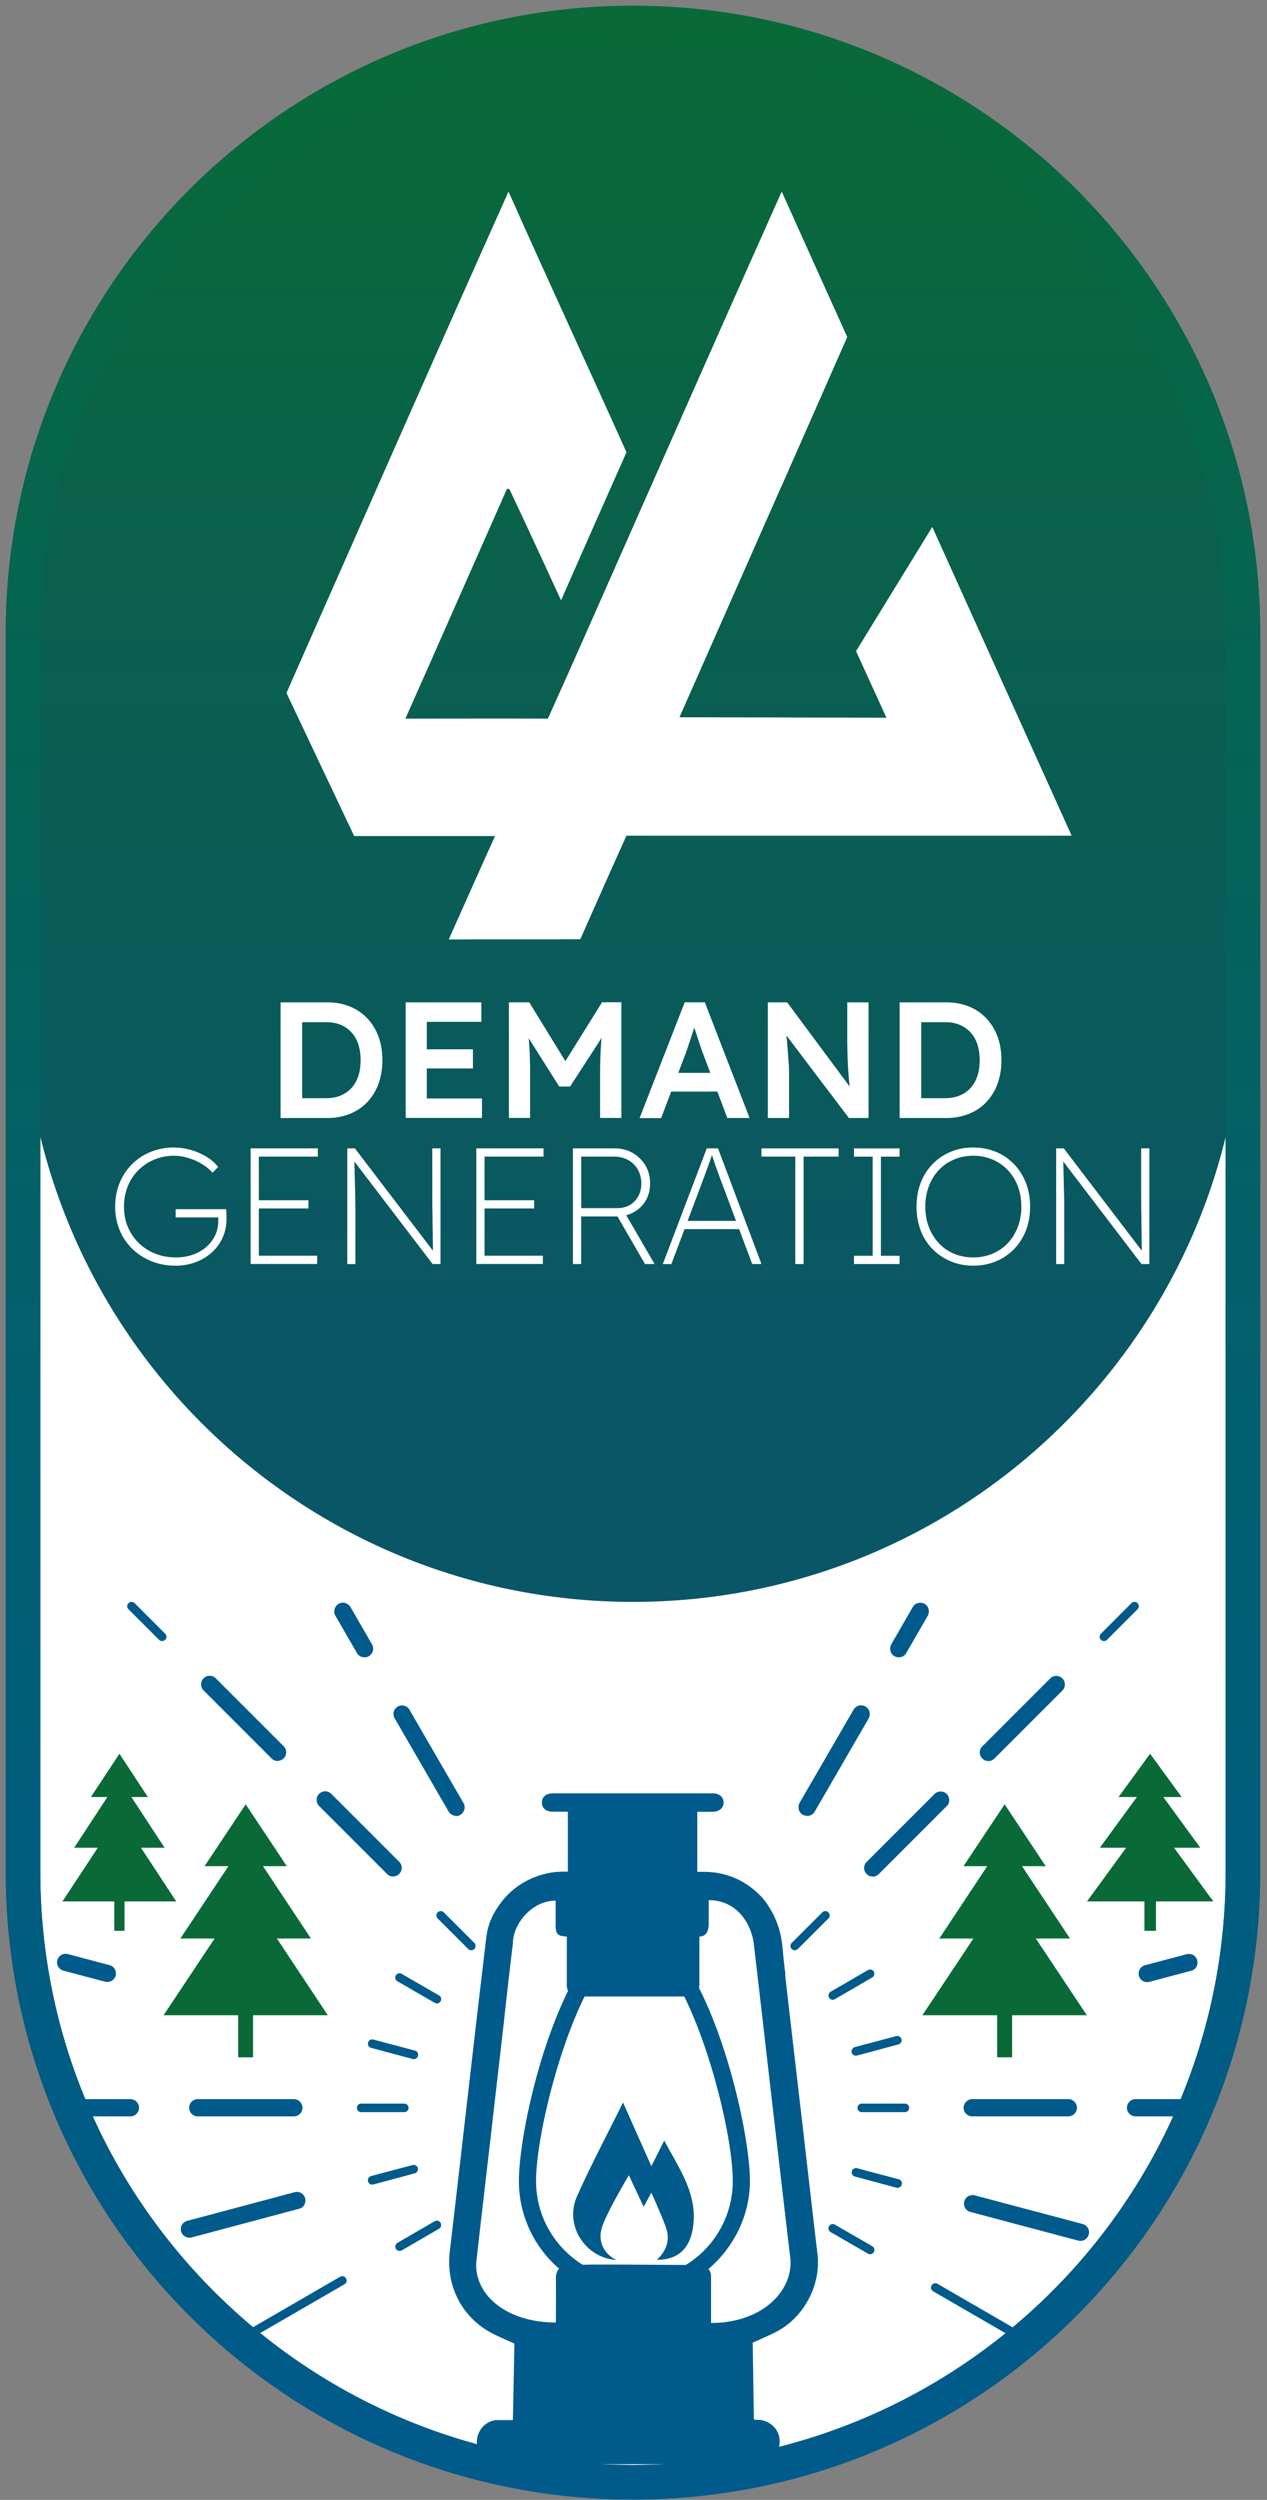
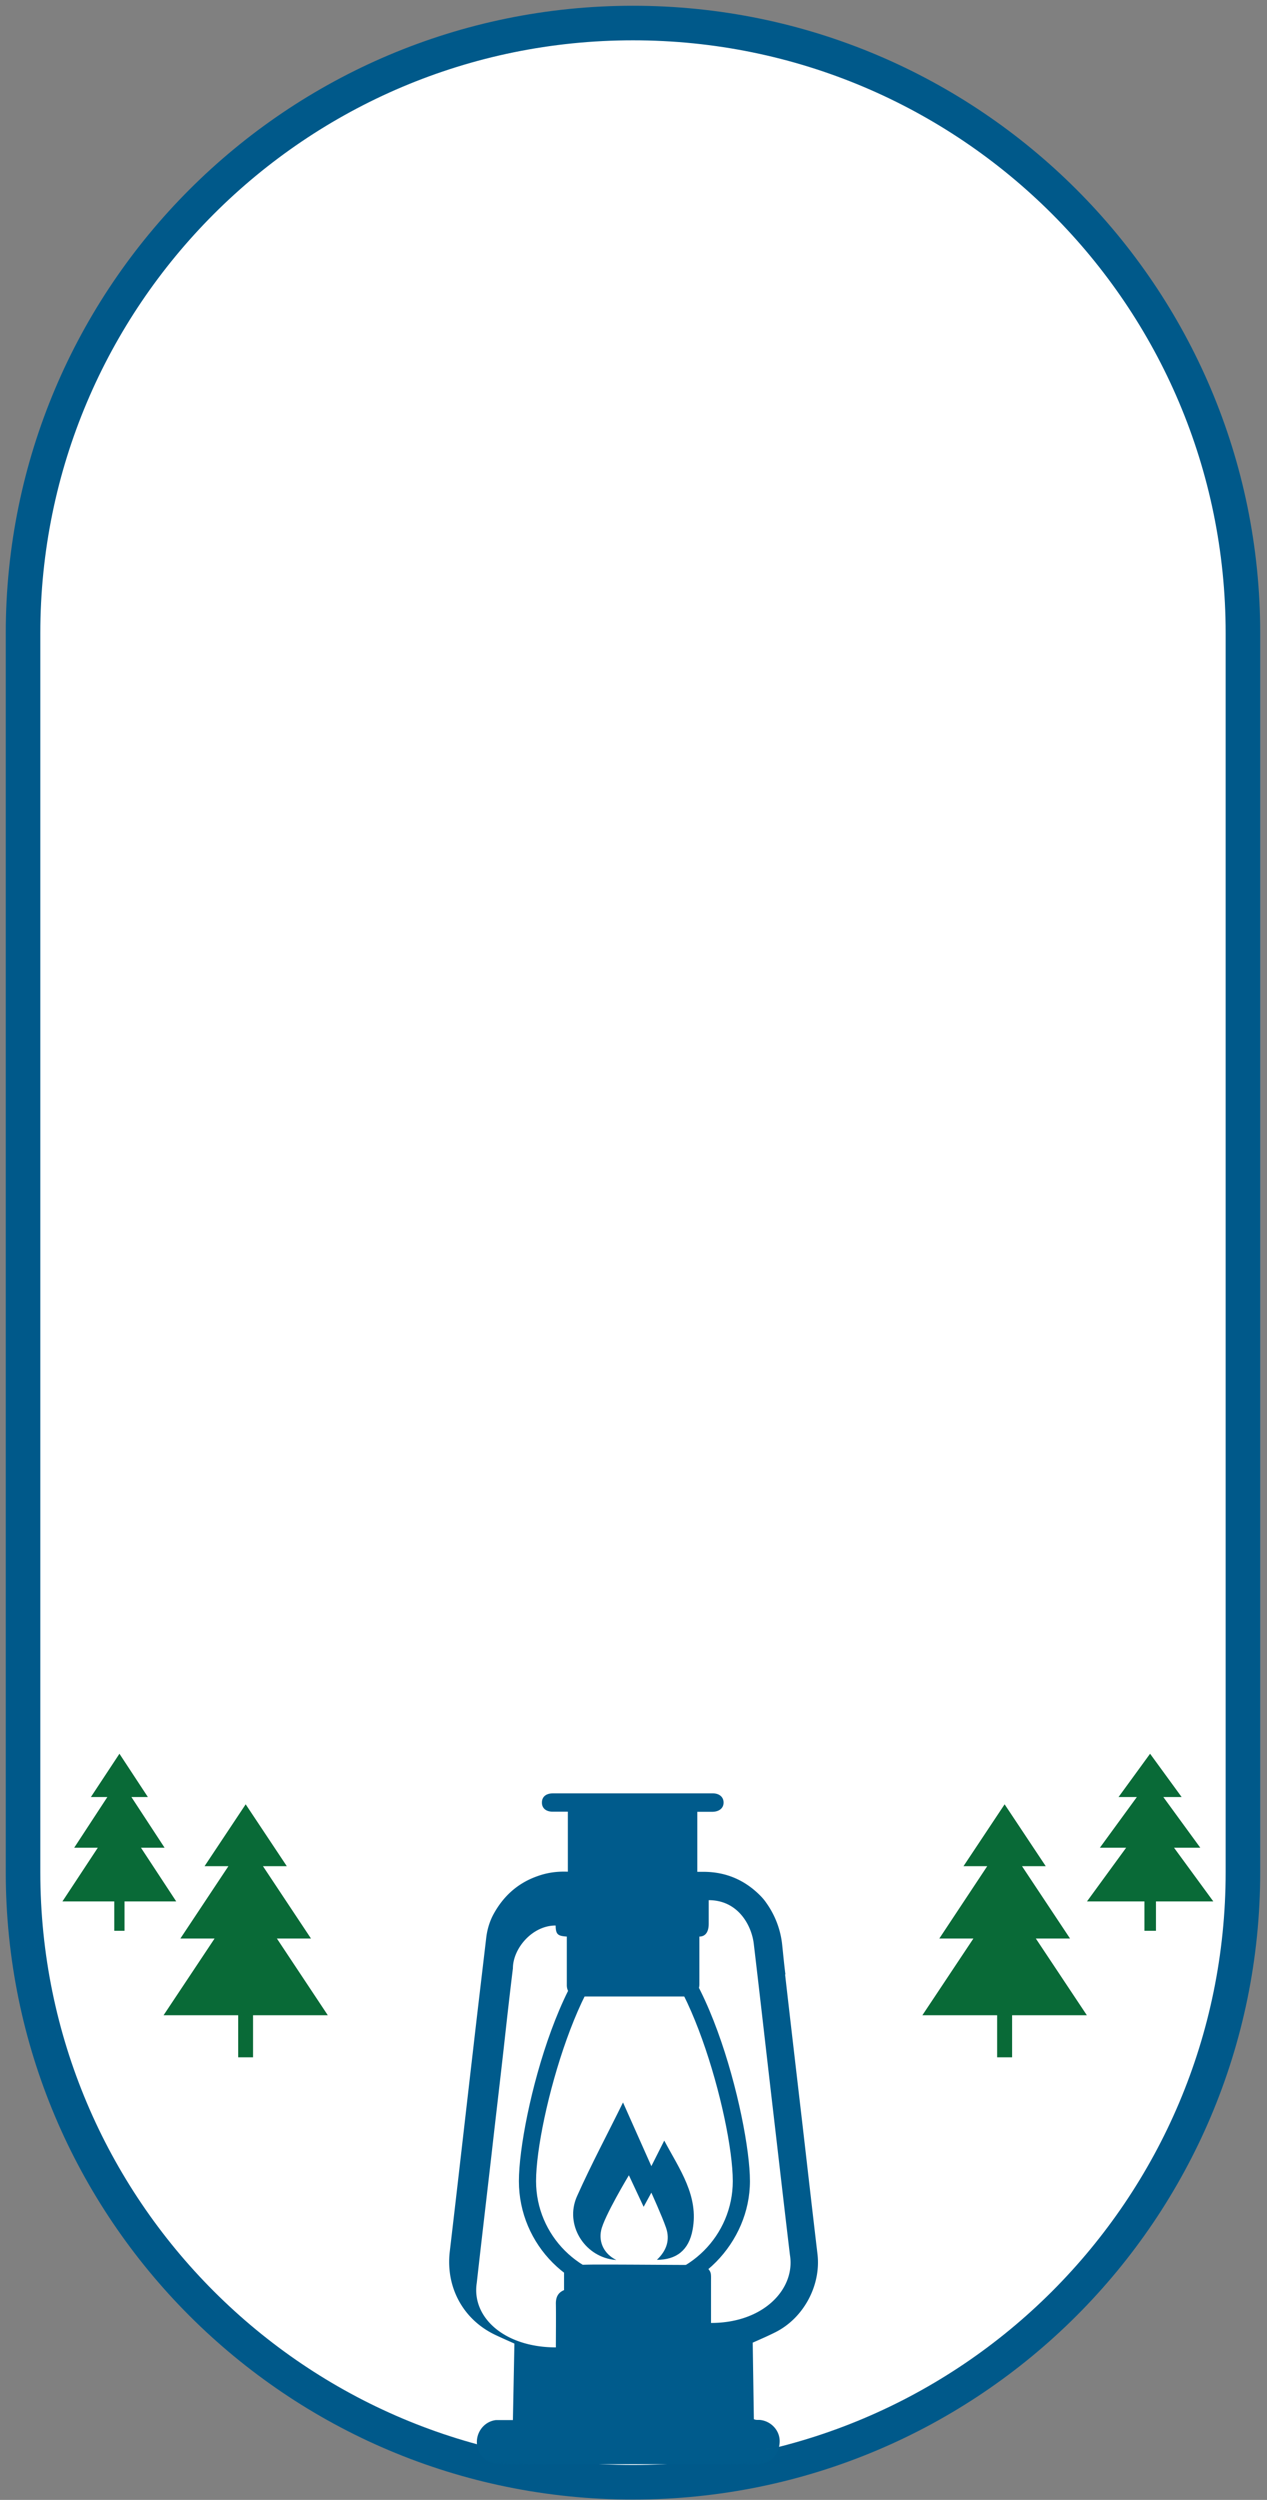
<svg xmlns="http://www.w3.org/2000/svg" width="110" height="217" fill="none">
  <rect width="100%" height="100%" fill="#808080" stroke="none" />
  <path fill="#fff" stroke="#00598A" stroke-miterlimit="10" stroke-width="3" d="M107.91 54.96C107.91 25.711 84.201 2 54.955 2S2 25.711 2 54.96v107.55c0 29.249 23.709 52.96 52.955 52.96s52.955-23.711 52.955-52.96V54.96Z" />
  <mask id="a" width="106" height="214" x="2" y="2" maskUnits="userSpaceOnUse" style="mask-type:luminance">
    <path fill="#fff" d="M107.91 55.13c0-29.25-23.709-52.96-52.955-52.96S2 25.88 2 55.13v107.55c0 29.249 23.709 52.96 52.955 52.96s52.955-23.711 52.955-52.96V55.13Z" />
  </mask>
  <g mask="url(#a)">
-     <path fill="#005B8C" d="M35.1 183.34h-3.74c-.21 0-.37-.16-.37-.37s.16-.37.37-.37h3.74c.21 0 .37.16.37.37s-.16.37-.37.37ZM25.51 183.71h-8.34c-.41 0-.75-.34-.75-.75s.34-.75.75-.75h8.34c.41 0 .75.34.75.75s-.34.75-.75.75Zm-14.19 0H2.98c-.41 0-.75-.34-.75-.75s.34-.75.75-.75h8.34c.41 0 .75.34.75.75s-.34.75-.75.75ZM106.93 183.71h-8.34c-.41 0-.75-.34-.75-.75s.34-.75.75-.75h8.34c.41 0 .75.34.75.75s-.34.75-.75.75Zm-14.18 0h-8.34c-.41 0-.75-.34-.75-.75s.34-.75.75-.75h8.34c.41 0 .75.34.75.75s-.34.75-.75.75ZM78.56 183.34h-3.74c-.21 0-.37-.16-.37-.37s.16-.37.37-.37h3.74c.21 0 .37.16.37.37s-.16.37-.37.37ZM40.91 169.29c-.1 0-.19-.04-.26-.11L38 166.53a.368.368 0 0 1 0-.53c.15-.15.38-.15.53 0l2.65 2.65c.15.15.15.38 0 .53-.07.07-.17.11-.26.11h-.01ZM34.14 162.89a.71.71 0 0 1-.53-.22l-5.9-5.9a.75.75 0 0 1-.22-.53c0-.2.07-.39.22-.53.29-.29.76-.29 1.05 0l5.9 5.9c.29.29.29.76 0 1.05a.75.75 0 0 1-.53.22l.01.01Zm-10.03-10.03a.71.71 0 0 1-.53-.22l-5.9-5.9a.75.75 0 0 1-.22-.53c0-.2.07-.39.22-.53.29-.29.76-.29 1.05 0l5.9 5.9c.29.29.29.76 0 1.05a.75.75 0 0 1-.53.22l.01.01ZM14.07 142.45c-.1 0-.19-.04-.26-.11l-2.65-2.65a.368.368 0 0 1 0-.53c.15-.15.38-.15.53 0l2.65 2.65c.15.15.15.38 0 .53-.07.07-.17.11-.26.11h-.01ZM69 169.29c-.1 0-.19-.04-.26-.11a.368.368 0 0 1 0-.53l2.65-2.65c.15-.15.38-.15.53 0 .15.15.15.38 0 .53l-2.65 2.65c-.07.07-.17.11-.26.11H69ZM75.77 162.89a.71.71 0 0 1-.53-.22.742.742 0 0 1 0-1.05l5.9-5.9c.28-.28.78-.28 1.05 0 .14.14.22.33.22.53s-.07.39-.22.53l-5.9 5.9a.75.75 0 0 1-.53.22l.01-.01Zm10.04-10.03a.71.71 0 0 1-.53-.22.742.742 0 0 1 0-1.05l5.9-5.9c.29-.29.76-.29 1.05 0 .14.14.22.33.22.53s-.07.39-.22.53l-5.9 5.9a.75.75 0 0 1-.53.22l.01-.01ZM95.84 142.45c-.1 0-.19-.04-.26-.11a.368.368 0 0 1 0-.53l2.65-2.65c.15-.15.38-.15.53 0 .15.15.15.38 0 .53l-2.65 2.65c-.07.07-.17.11-.26.11h-.01ZM70.06 157.62c-.13 0-.26-.04-.37-.1-.17-.1-.3-.26-.34-.46-.05-.19-.02-.4.07-.57l4.69-8.09c.1-.17.26-.3.46-.35a.758.758 0 0 1 .92.54c.05.19.02.4-.07.57l-4.69 8.1c-.13.23-.38.37-.65.37l-.02-.01ZM78.02 143.86c-.13 0-.26-.04-.37-.1-.17-.1-.3-.26-.34-.46-.05-.19-.02-.4.07-.57l1.87-3.24c.1-.17.26-.3.46-.34.19-.05.4-.02.57.07.17.1.3.26.34.46.05.2.02.4-.07.57l-1.87 3.24c-.13.23-.38.37-.65.37h-.01ZM72.3 173.59a.37.37 0 0 1-.32-.19c-.1-.18-.04-.4.13-.51l3.24-1.88c.18-.1.41-.05.51.13.1.18.04.4-.13.51l-3.24 1.88a.34.34 0 0 1-.19.05v.01ZM34.69 195.39a.37.37 0 0 1-.32-.19c-.1-.18-.04-.4.13-.51l3.24-1.88c.18-.1.41-.05.51.14.1.18.04.4-.13.51l-3.24 1.88a.34.34 0 0 1-.19.05ZM74.3 178.44c-.16 0-.31-.11-.36-.28-.05-.2.07-.4.26-.46l3.61-.96c.19-.05.4.07.46.26.05.2-.07.4-.26.46l-3.61.97s-.07.01-.1.01ZM99.6 172.06c-.34 0-.64-.23-.72-.55-.05-.2-.02-.4.07-.57.1-.17.26-.3.46-.35l3.61-.96a.81.81 0 0 1 .57.07c.17.1.3.26.35.46.05.19.02.4-.07.57-.1.17-.26.3-.46.34l-3.61.96c-.06.02-.13.02-.19.02l-.01.01ZM6.31 196.57c-.16 0-.31-.11-.36-.28-.05-.2.07-.4.26-.46l3.61-.97c.19-.05.4.07.46.26.05.2-.07.4-.26.46l-3.61.96s-.07.02-.1.02v.01ZM16.45 194.24c-.34 0-.64-.23-.73-.55-.1-.4.13-.81.53-.91l9.33-2.49c.4-.11.81.13.91.53.05.19.02.4-.07.57-.1.17-.26.3-.46.34l-9.33 2.49c-.06.02-.13.02-.19.02h.01ZM32.31 189.63c-.16 0-.31-.11-.36-.28-.05-.2.07-.4.26-.46l3.61-.96c.19-.05.4.07.46.26.05.19-.07.4-.26.46l-3.61.97s-.07.01-.1.01ZM77.93 189.91s-.07 0-.1-.01l-3.61-.97a.366.366 0 0 1-.26-.46c.05-.2.26-.31.46-.26l3.61.96c.2.05.32.26.26.46-.04.16-.19.28-.36.28ZM93.79 194.51c-.07 0-.13 0-.19-.02l-9.33-2.48a.745.745 0 1 1 .38-1.44l9.34 2.48c.19.05.35.17.46.35.1.17.13.37.07.57-.09.33-.38.55-.73.55v-.01ZM103.94 196.84s-.07 0-.1-.02l-3.61-.96a.366.366 0 0 1-.26-.46c.05-.2.26-.31.46-.26l3.61.96c.2.05.32.26.26.46-.05.16-.19.28-.36.28ZM9.32 172.04c-.06 0-.13 0-.19-.02l-3.62-.96a.74.74 0 0 1-.53-.91c.1-.4.51-.63.91-.53l3.62.96a.742.742 0 0 1-.2 1.46h.01ZM35.93 178.74s-.07 0-.1-.01l-3.61-.97a.366.366 0 0 1-.26-.46c.05-.2.25-.31.46-.26l3.61.96c.2.05.32.26.26.46-.04.16-.19.28-.36.28ZM75.54 195.67a.34.34 0 0 1-.19-.05l-3.24-1.87a.363.363 0 0 1-.13-.51c.1-.18.33-.24.51-.13l3.24 1.87c.18.1.24.33.13.51a.37.37 0 0 1-.32.19v-.01ZM89.3 203.63a.34.34 0 0 1-.19-.05l-8.1-4.69a.365.365 0 0 1-.13-.51c.1-.18.33-.24.51-.14l8.1 4.69c.18.1.24.33.13.51a.37.37 0 0 1-.32.19ZM21.62 203.02c.06 0 .13-.01.19-.05l8.1-4.69c.18-.11.24-.33.13-.51a.375.375 0 0 0-.51-.14l-8.1 4.69c-.18.1-.24.33-.13.51.07.12.19.19.32.19ZM98.2 208.78c-.06 0-.13-.02-.19-.05l-3.24-1.87a.363.363 0 0 1-.13-.51c.1-.18.33-.24.51-.13l3.24 1.87c.18.1.24.33.13.51a.37.37 0 0 1-.32.19v-.01ZM37.93 173.9a.34.34 0 0 1-.19-.05l-3.24-1.87a.363.363 0 0 1-.13-.51c.1-.18.33-.24.51-.13l3.24 1.87c.18.1.24.33.13.51a.37.37 0 0 1-.32.19v-.01ZM39.6 157.62c-.27 0-.52-.14-.65-.37l-4.69-8.1a.743.743 0 1 1 1.29-.74l4.69 8.1c.1.17.13.37.07.57-.05.19-.17.35-.35.46-.11.07-.24.1-.37.1l.01-.02ZM31.64 143.86c-.27 0-.52-.14-.65-.37l-1.87-3.24a.707.707 0 0 1-.07-.57c.05-.19.17-.35.35-.46.17-.1.37-.13.57-.07.19.05.35.17.46.35l1.87 3.24c.21.36.08.81-.27 1.02a.71.71 0 0 1-.37.1h-.02Z" />
    <path fill="#096A37" d="m105.34 165.05-3.41-4.66h2.28l-3.21-4.4h1.59l-2.74-3.76-2.74 3.76h1.59l-3.21 4.4h2.28l-3.4 4.66h4.99v2.55h1v-2.55h4.99-.01ZM15.3 165.05l-3.06-4.66h2.05l-2.88-4.4h1.43l-2.47-3.76-2.48 3.76h1.43l-2.88 4.4h2.05l-3.07 4.66h4.5v2.55h.89v-2.55h4.5-.01ZM14.2 174.93l4.43-6.66h-2.97l4.17-6.28h-2.07l3.57-5.37 3.57 5.37h-2.07l4.17 6.28h-2.96l4.42 6.66h-6.49v3.65h-1.29v-3.65h-6.49.01ZM80.08 174.93l4.43-6.66h-2.96l4.16-6.28h-2.06l3.57-5.37 3.57 5.37h-2.06l4.17 6.28h-2.97l4.43 6.66h-6.49v3.65h-1.3v-3.65h-6.49Z" />
-     <path fill="#005B8C" d="M68.16 171.38c.49 4.29.99 8.57 1.49 12.86.44 3.8.87 7.6 1.32 11.39.33 2.69-1.15 5.54-3.62 6.8-.67.34-1.35.63-2 .92l.1 6.64c.19.1.37.05.55.07.97.11 1.72.94 1.69 1.89-.03 1.08-.76 1.89-1.78 1.95-.22.01-.45 0-.67 0H43.51c-1.11 0-1.84-.54-2.06-1.5-.25-1.09.49-2.2 1.61-2.33h1.47l.13-6.64c-.51-.23-1.06-.47-1.61-.73-2.83-1.32-4.37-4.15-4-7.27.69-5.85 1.35-11.7 2.03-17.55.37-3.24.76-6.49 1.14-9.73.1-.79.34-1.46.62-1.98.86-1.58 2.11-2.71 3.81-3.31.85-.31 1.73-.43 2.65-.39v-5.21h-1.32c-.58 0-.94-.31-.93-.8 0-.49.36-.79.95-.79h13.89c.57 0 .94.33.93.81 0 .47-.38.78-.96.79h-1.32v5.21h.61c1.89.02 3.5.71 4.83 2.04.21.21.4.43.56.67a7.606 7.606 0 0 1 1.37 3.64c.09.85.17 1.71.28 2.56h-.01l-.02-.01Zm-19.19 25.25c.99-.02 1.97-.06 2.96-.06 2.88 0 5.76.03 8.63.04.25 0 .47.05.7.12.22.19.43.39.46.7.02.19.01.39.01.58v3.63c4.63 0 7.34-3.01 6.85-5.91-.51-4.28-1-8.58-1.5-12.86-.55-4.72-1.08-9.44-1.64-14.16-.19-1.57-1.35-3.77-3.91-3.77v2.05c0 .73-.3 1.11-.81 1.11v4.15c0 .62-.46 1.05-1.06 1.05h-9.45c-.62 0-1.01-.39-1-1.01v-4.19c-.78-.05-.96-.18-.97-.96v-2.16c-2.04 0-3.71 2-3.71 3.72-.29 2.35-.55 4.7-.81 7.05-.34 3.02-.7 6.04-1.04 9.06-.43 3.74-.87 7.47-1.29 11.21-.45 2.97 2.4 5.58 6.87 5.58 0-1.03.02-2.8 0-3.81 0-.56.19-.95.73-1.17h-.02v.01Z" />
+     <path fill="#005B8C" d="M68.16 171.38c.49 4.29.99 8.57 1.49 12.86.44 3.8.87 7.6 1.32 11.39.33 2.69-1.15 5.54-3.62 6.8-.67.34-1.35.63-2 .92l.1 6.64c.19.1.37.05.55.07.97.11 1.72.94 1.69 1.89-.03 1.08-.76 1.89-1.78 1.95-.22.01-.45 0-.67 0H43.51c-1.11 0-1.84-.54-2.06-1.5-.25-1.09.49-2.2 1.61-2.33h1.47l.13-6.64c-.51-.23-1.06-.47-1.61-.73-2.83-1.32-4.37-4.15-4-7.27.69-5.85 1.35-11.7 2.03-17.55.37-3.24.76-6.49 1.14-9.73.1-.79.34-1.46.62-1.98.86-1.58 2.11-2.71 3.81-3.31.85-.31 1.73-.43 2.65-.39v-5.21h-1.32c-.58 0-.94-.31-.93-.8 0-.49.36-.79.95-.79h13.89c.57 0 .94.33.93.81 0 .47-.38.78-.96.79h-1.32v5.21h.61c1.89.02 3.5.71 4.83 2.04.21.21.4.43.56.67a7.606 7.606 0 0 1 1.37 3.64c.09.85.17 1.71.28 2.56h-.01l-.02-.01Zm-19.19 25.25c.99-.02 1.97-.06 2.96-.06 2.88 0 5.76.03 8.63.04.25 0 .47.05.7.12.22.19.43.39.46.7.02.19.01.39.01.58v3.63c4.63 0 7.34-3.01 6.85-5.91-.51-4.28-1-8.58-1.5-12.86-.55-4.72-1.08-9.44-1.64-14.16-.19-1.57-1.35-3.77-3.91-3.77v2.05c0 .73-.3 1.11-.81 1.11v4.15c0 .62-.46 1.05-1.06 1.05h-9.45c-.62 0-1.01-.39-1-1.01v-4.19c-.78-.05-.96-.18-.97-.96c-2.04 0-3.71 2-3.71 3.72-.29 2.35-.55 4.7-.81 7.05-.34 3.02-.7 6.04-1.04 9.06-.43 3.74-.87 7.47-1.29 11.21-.45 2.97 2.4 5.58 6.87 5.58 0-1.03.02-2.8 0-3.81 0-.56.19-.95.73-1.17h-.02v.01Z" />
    <path fill="#005B8C" d="M55.08 199.36c-5.53 0-10.03-4.5-10.03-10.03 0-5.53 4.16-22.05 10.03-22.05 5.87 0 10.03 16.72 10.03 22.05 0 5.33-4.5 10.03-10.03 10.03Zm0-30.59c-4.29 0-8.54 15.12-8.54 20.56 0 4.71 3.83 8.54 8.54 8.54 4.71 0 8.54-3.83 8.54-8.54 0-5.44-4.25-20.56-8.54-20.56Z" />
    <path fill="#005B8C" d="m56.55 188.03 1.12-2.22c1.35 2.53 3.01 4.8 2.46 7.75-.33 1.79-1.43 2.6-3.1 2.6.85-.8 1.16-1.74.79-2.8-.33-.96-1.27-3.03-1.27-3.03l-.67 1.23-1.28-2.74s-2.17 3.6-2.41 4.79c-.22 1.02.25 2.04 1.31 2.56h-.06c-2.56-.21-4.32-2.83-3.46-5.24.04-.1.08-.22.13-.32 1.23-2.75 2.65-5.41 3.98-8.11.82 1.85 1.64 3.69 2.47 5.55l-.01-.02Z" />
  </g>
-   <path fill="url(#b)" d="M107.92 54.96C107.92 25.711 84.209 2 54.96 2 25.711 2 2 25.711 2 54.96v31.13c0 29.249 23.711 52.96 52.96 52.96 29.249 0 52.96-23.711 52.96-52.96V54.96Z" />
-   <path stroke="url(#c)" stroke-miterlimit="10" stroke-width="3" d="M107.91 54.96C107.91 25.711 84.201 2 54.955 2S2 25.711 2 54.96v107.55c0 29.249 23.709 52.96 52.955 52.96s52.955-23.711 52.955-52.96V54.96Z" />
-   <path fill="#fff" d="M35.21 62.35c2.95-6.64 5.87-13.29 8.81-19.93.06 0 .15.03.21.05 1.52 3.19 2.99 6.42 4.48 9.64 1.89-4.3 3.78-8.57 5.68-12.85C51 31.71 47.51 24.2 44.15 16.63c-6.49 14.48-12.86 29.01-19.28 43.52 1.95 4.14 3.92 8.27 5.88 12.42h16.83V62.38c-4.12-.02-8.24 0-12.36 0" />
  <path fill="#fff" d="m67.86 42.19 5.69-12.92v-.03c-1.95-4.33-3.87-8.57-5.68-12.61-6.18 13.82-12.27 27.68-18.4 41.51-.68 1.52-1.36 3.03-2.04 4.55-2.83 6.28-5.67 12.56-8.47 18.86 3.81-.02 7.62 0 11.42-.02 1.33-2.99 2.65-5.99 4-8.97h.03v-.02h27.18v.02s.02 0 .02-.02h11.43l-12.1-26.8-6.62 10.78 2.64 5.78-17.97-.04c2.96-6.69 5.91-13.39 8.87-20.09M24.36 97.044V87.007h4.033c.726 0 1.384.119 1.974.357a4.28 4.28 0 0 1 1.52 1.032c.426.448.749.981.976 1.594.227.612.334 1.293.334 2.036a6 6 0 0 1-.334 2.042 4.628 4.628 0 0 1-.97 1.594 4.29 4.29 0 0 1-1.52 1.026 5.278 5.278 0 0 1-1.98.358h-4.032Zm1.867-1.446-.142-.272h2.24c.471 0 .885-.074 1.254-.232a2.64 2.64 0 0 0 .941-.658c.261-.29.454-.636.59-1.038.136-.409.199-.862.199-1.373 0-.51-.068-.964-.199-1.373a2.834 2.834 0 0 0-.595-1.037 2.689 2.689 0 0 0-.942-.658c-.363-.153-.777-.227-1.248-.227h-2.28l.188-.244v7.112h-.006ZM35.222 97.044V87.007h6.568v1.69h-4.736v6.653h4.793v1.69h-6.625v.005Zm.857-4.299v-1.661h4.98v1.661h-4.98ZM44.183 97.045v-10.04h1.764l3.658 5.95-1.032-.017L52.271 87h1.679v10.039H52.1v-3.772c0-.862.024-1.633.063-2.325.046-.686.12-1.373.222-2.053l.226.618-3.113 4.804h-.948l-3.011-4.764.198-.658c.108.64.182 1.299.221 1.973.046.675.063 1.475.063 2.405v3.772h-1.85l.012.006ZM55.532 97.044l3.914-10.038h1.747l3.885 10.038h-1.934l-2.15-5.705a8.01 8.01 0 0 1-.193-.545c-.08-.25-.17-.516-.266-.81-.097-.29-.182-.562-.261-.817l-.17-.55.357-.012c-.057.193-.125.408-.199.647-.079.238-.158.487-.243.743-.085.26-.17.504-.25.748-.08.244-.153.454-.221.647l-2.15 5.666h-1.866v-.011Zm1.776-2.29.646-1.623h4.577l.686 1.622h-5.91ZM66.66 97.044V87.007h1.68l5.824 7.844-.317.056a18.16 18.16 0 0 1-.103-.822 32.396 32.396 0 0 1-.17-2.898c-.011-.369-.017-.76-.017-1.169v-3.011h1.85v10.038h-1.708l-5.853-7.73.374-.102c.046.533.09.992.12 1.373.033.38.062.703.079.975s.034.5.05.68c.018.182.023.347.03.494 0 .148.005.29.005.425v3.885h-1.85.006ZM78.106 97.044V87.007h4.032c.727 0 1.384.119 1.974.357a4.28 4.28 0 0 1 1.52 1.032c.426.448.749.981.976 1.594.227.612.334 1.293.334 2.036a6 6 0 0 1-.334 2.042 4.627 4.627 0 0 1-.97 1.594 4.29 4.29 0 0 1-1.52 1.026 5.278 5.278 0 0 1-1.98.358h-4.032Zm1.866-1.446-.142-.272h2.24c.471 0 .885-.074 1.254-.232a2.64 2.64 0 0 0 .941-.658c.261-.284.454-.636.59-1.038.136-.409.199-.862.199-1.373 0-.51-.068-.964-.199-1.373a2.832 2.832 0 0 0-.595-1.037 2.689 2.689 0 0 0-.942-.658 3.198 3.198 0 0 0-1.248-.227h-2.28l.188-.244v7.112h-.006ZM15.235 109.863a5.491 5.491 0 0 1-2.07-.38 5.12 5.12 0 0 1-1.662-1.061 4.856 4.856 0 0 1-1.106-1.622 5.286 5.286 0 0 1-.397-2.059c0-.749.13-1.429.386-2.059a5.01 5.01 0 0 1 1.077-1.628c.46-.459.998-.816 1.622-1.066a5.248 5.248 0 0 1 2.008-.38c.505 0 1.01.074 1.509.221.499.148.953.352 1.361.602.408.255.737.544.976.867l-.488.499a3.906 3.906 0 0 0-.925-.76 5.027 5.027 0 0 0-1.185-.521 4.086 4.086 0 0 0-1.22-.193 4.35 4.35 0 0 0-3.102 1.248 4.104 4.104 0 0 0-.924 1.4 4.617 4.617 0 0 0-.33 1.77c0 .641.114 1.231.335 1.764.227.533.545 1.004.953 1.401.408.397.89.703 1.435.919.545.215 1.14.323 1.781.323a4.39 4.39 0 0 0 1.475-.238c.448-.159.84-.38 1.168-.67a3.11 3.11 0 0 0 .766-1.003c.181-.38.272-.8.272-1.248v-.686l.26.374h-3.958v-.715h4.373c.011.046.017.119.023.221 0 .103.01.21.01.324 0 .113.007.215.007.3a3.95 3.95 0 0 1-.335 1.622c-.221.5-.539.925-.947 1.294-.409.363-.88.646-1.412.845-.534.198-1.112.3-1.736.3v-.005ZM21.757 109.721v-10.04h5.836v.716h-5.121V109h5.065v.715h-5.78v.006Zm.346-4.821v-.715h4.674v.715h-4.674ZM30.152 109.721v-10.04h.658l6.97 9.138-.17.374a7.247 7.247 0 0 1-.023-.601c0-.323-.011-.715-.017-1.168 0-.454-.011-.919-.017-1.401 0-.477-.011-.925-.017-1.333 0-.414-.005-.726-.005-.947v-4.061h.714v10.039h-.686l-7.016-9.194.199-.403c.01.193.017.46.028.806.011.346.017.72.028 1.128.012.409.017.806.029 1.191.011.386.017.721.022 1.004 0 .284.006.46.006.539v4.934h-.715l.012-.005ZM41.353 109.721v-10.04h5.836v.716h-5.121V109h5.065v.715h-5.78v.006Zm.346-4.821v-.715h4.674v.715h-4.674ZM49.742 109.721v-10.04h3.613c.595 0 1.123.137 1.582.404.465.266.828.629 1.1 1.083.267.454.403.97.403 1.543 0 .572-.125 1.077-.38 1.508a2.684 2.684 0 0 1-1.05 1.01c-.442.244-.947.363-1.514.363h-3.04v4.129h-.714Zm.72-4.85h3.125c.408 0 .777-.09 1.09-.272.311-.181.56-.436.736-.76.176-.323.267-.692.267-1.106 0-.448-.102-.851-.3-1.202a2.192 2.192 0 0 0-.84-.834 2.487 2.487 0 0 0-1.225-.3h-2.853v4.474Zm5.536 4.85-2.496-4.316.601-.375 2.728 4.691h-.833ZM57.546 109.721l3.817-10.04h.975l3.772 10.04h-.805l-2.598-6.942a29.28 29.28 0 0 1-.295-.789c-.08-.227-.159-.448-.238-.658-.08-.21-.153-.431-.227-.669-.08-.232-.165-.499-.261-.794h.244a31.51 31.51 0 0 1-.267.834c-.08.238-.164.465-.244.68l-.25.675c-.084.233-.186.505-.3.811l-2.58 6.857h-.743v-.005Zm1.565-3.029.272-.715h4.918l.272.715h-5.468.006ZM69.048 109.721v-9.324H66.11v-.715h6.698v.715h-3.04v9.324h-.72ZM74.141 109.721v-.715h1.622v-8.604h-1.622v-.715H78.1v.715h-1.622v8.604H78.1v.715h-3.959ZM84.498 109.863a5.003 5.003 0 0 1-1.974-.38 4.879 4.879 0 0 1-1.566-1.061 4.664 4.664 0 0 1-1.026-1.622 5.728 5.728 0 0 1-.358-2.059c0-.749.12-1.429.358-2.059a4.708 4.708 0 0 1 1.026-1.628 4.606 4.606 0 0 1 1.566-1.066c.595-.255 1.253-.38 1.974-.38.72 0 1.378.125 1.979.38a4.679 4.679 0 0 1 1.565 1.066c.443.46.783 1.004 1.027 1.628.244.624.363 1.31.363 2.059 0 .749-.12 1.435-.363 2.059a4.796 4.796 0 0 1-1.027 1.622 4.7 4.7 0 0 1-1.565 1.061 5.03 5.03 0 0 1-1.98.38Zm0-.715a4.3 4.3 0 0 0 1.673-.323 3.88 3.88 0 0 0 1.327-.919c.374-.397.663-.862.868-1.401a4.901 4.901 0 0 0 .306-1.764c0-.641-.102-1.231-.306-1.77a4.17 4.17 0 0 0-.868-1.4 3.95 3.95 0 0 0-1.327-.919 4.158 4.158 0 0 0-1.674-.329c-.606 0-1.156.108-1.673.329-.51.221-.953.527-1.321.919a4.132 4.132 0 0 0-.862 1.4 4.958 4.958 0 0 0-.306 1.77c0 .641.102 1.231.306 1.764.204.533.493 1.004.862 1.401.368.397.805.703 1.321.919a4.26 4.26 0 0 0 1.674.323ZM91.695 109.721v-10.04h.658l6.97 9.138-.17.374a7.247 7.247 0 0 1-.022-.601c0-.323-.011-.715-.017-1.168 0-.454-.011-.919-.017-1.401 0-.477-.011-.925-.017-1.333 0-.414-.006-.726-.006-.947v-4.061h.715v10.039h-.686l-7.016-9.194.198-.403c.012.193.017.46.029.806.011.346.017.72.028 1.128.011.409.017.806.028 1.191.012.386.017.721.023 1.004.006.284.006.46.006.539v4.934h-.715l.011-.005Z" />
  <defs>
    <linearGradient id="b" x1="54.96" x2="54.96" y1="2" y2="139.05" gradientUnits="userSpaceOnUse">
      <stop stop-color="#096A37" />
      <stop offset=".45" stop-color="#095E52" />
      <stop offset=".88" stop-color="#095667" />
    </linearGradient>
    <linearGradient id="c" x1="54.96" x2="54.96" y1=".5" y2="216.97" gradientUnits="userSpaceOnUse">
      <stop stop-color="#096A37" />
      <stop offset=".1" stop-color="#076742" />
      <stop offset=".5" stop-color="#03606A" />
      <stop offset=".81" stop-color="#005C82" />
      <stop offset="1" stop-color="#005B8C" />
    </linearGradient>
  </defs>
</svg>